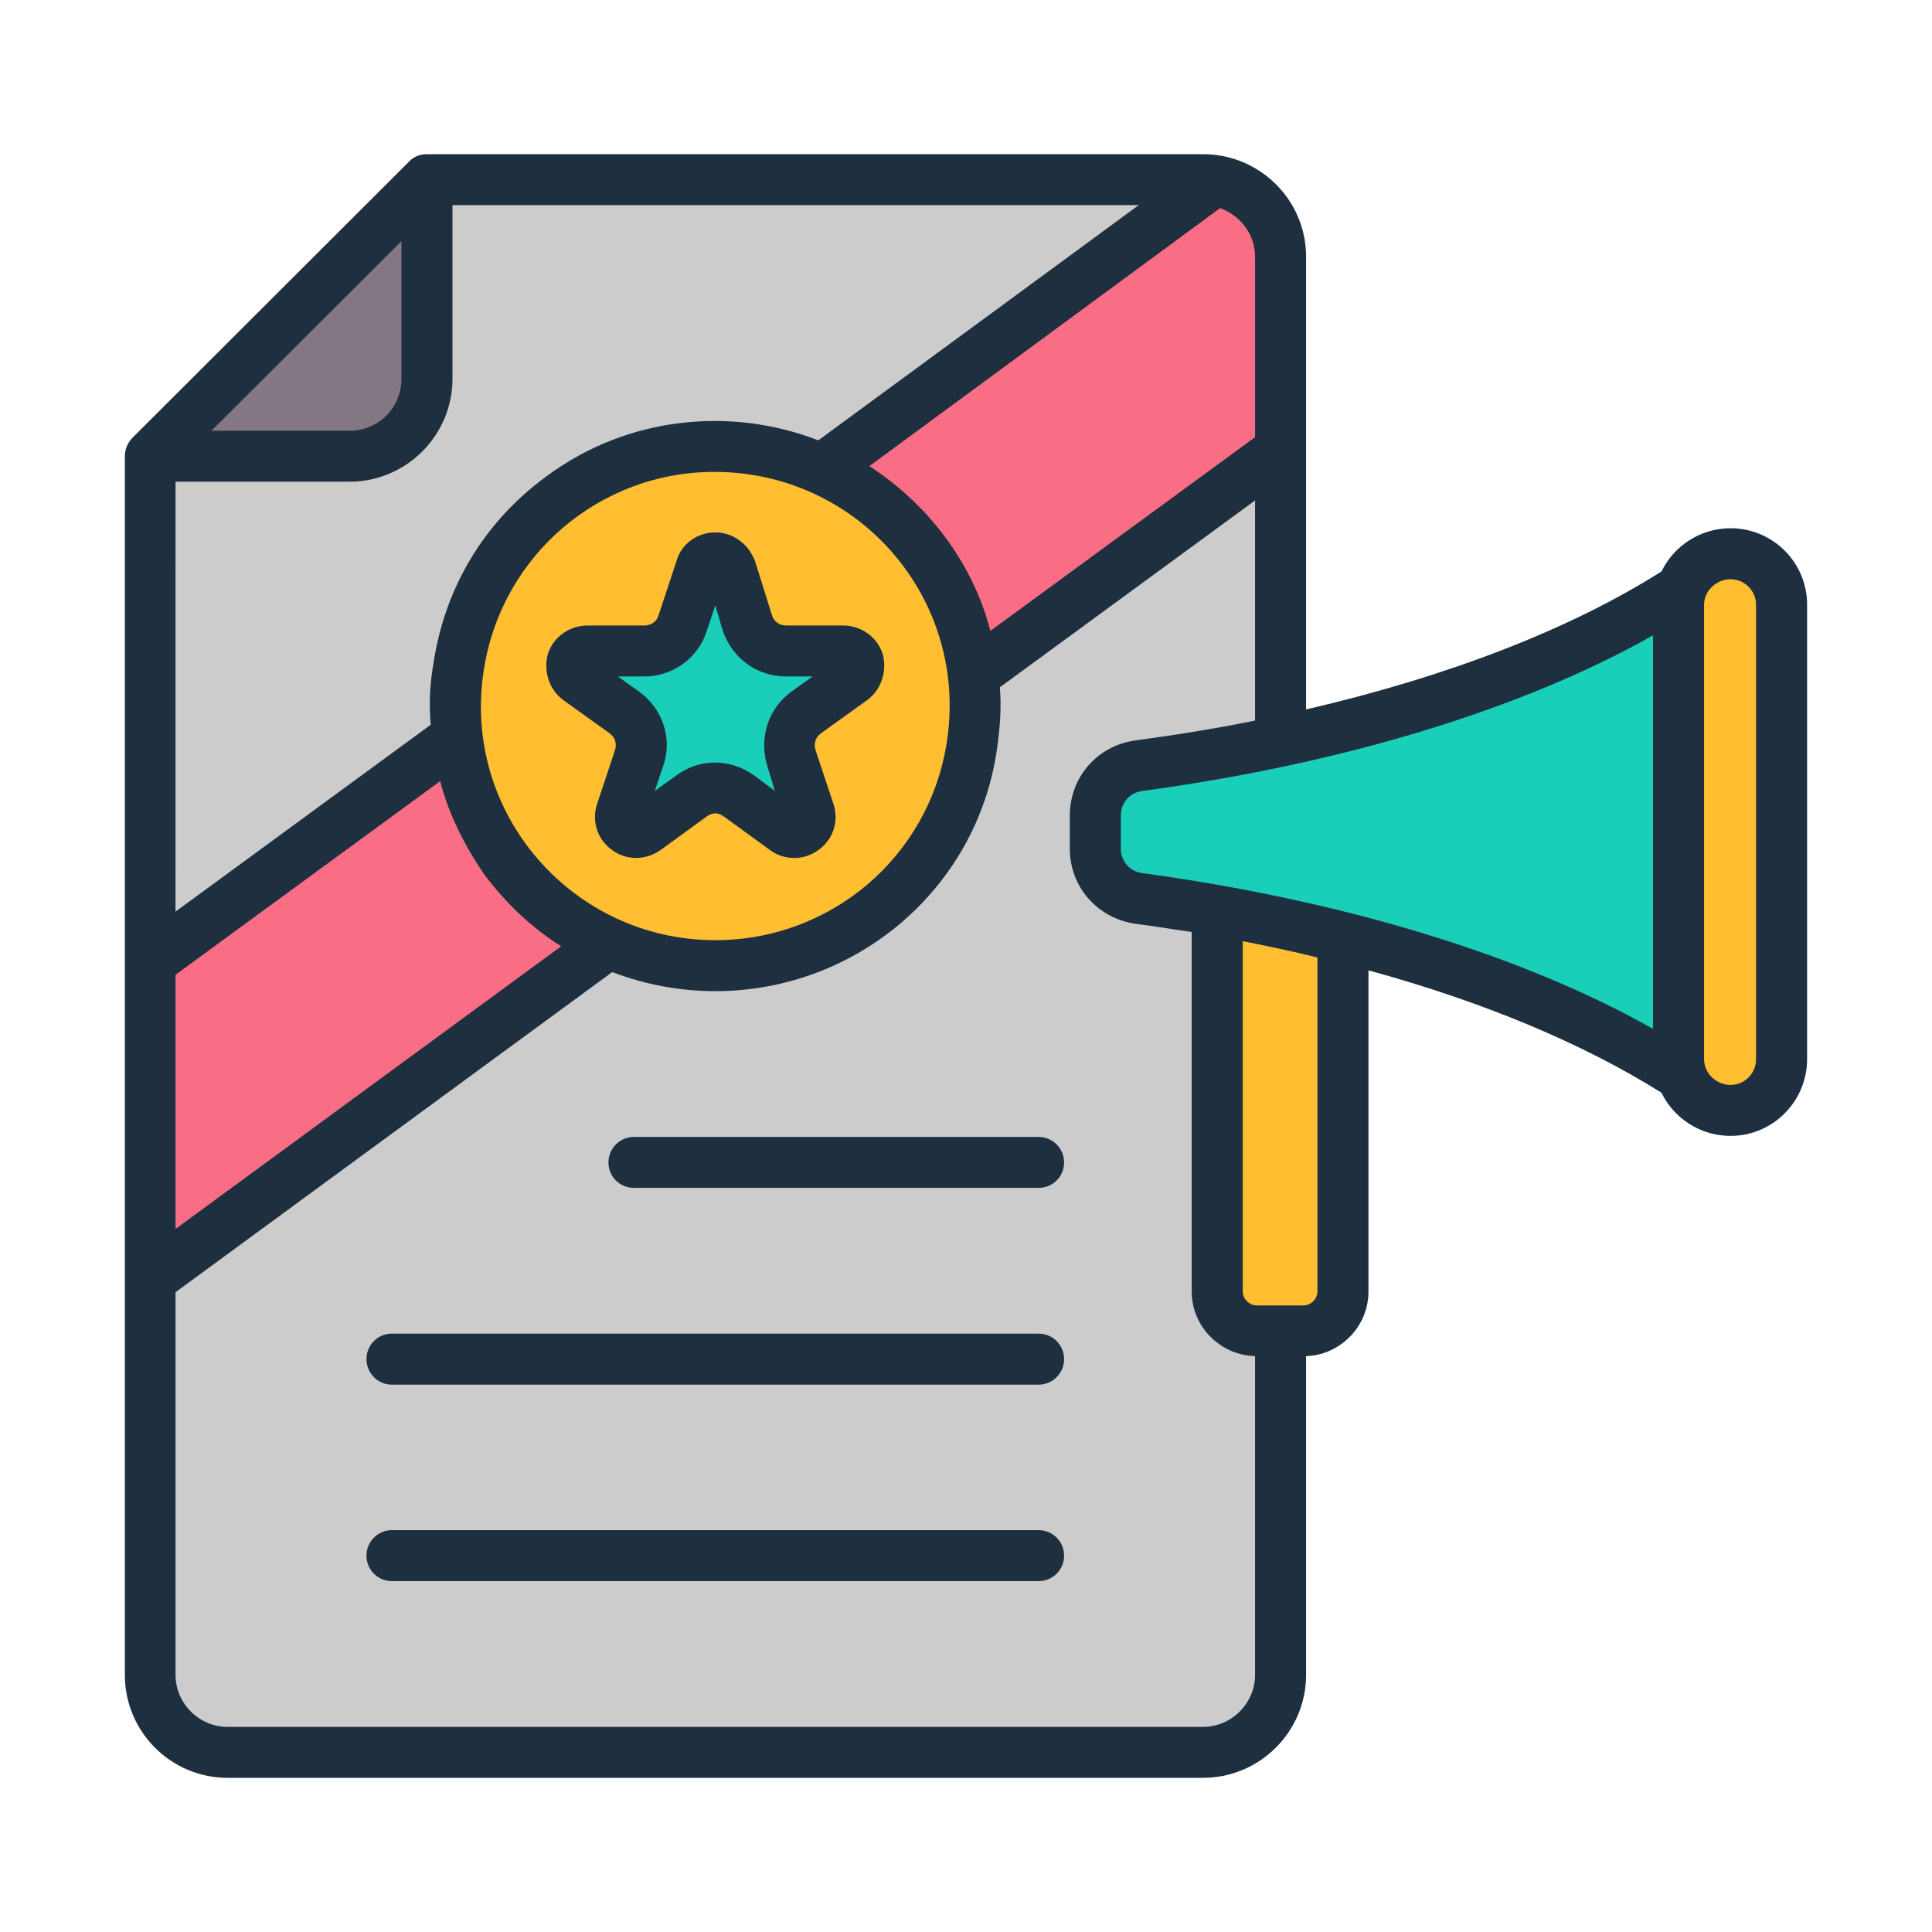
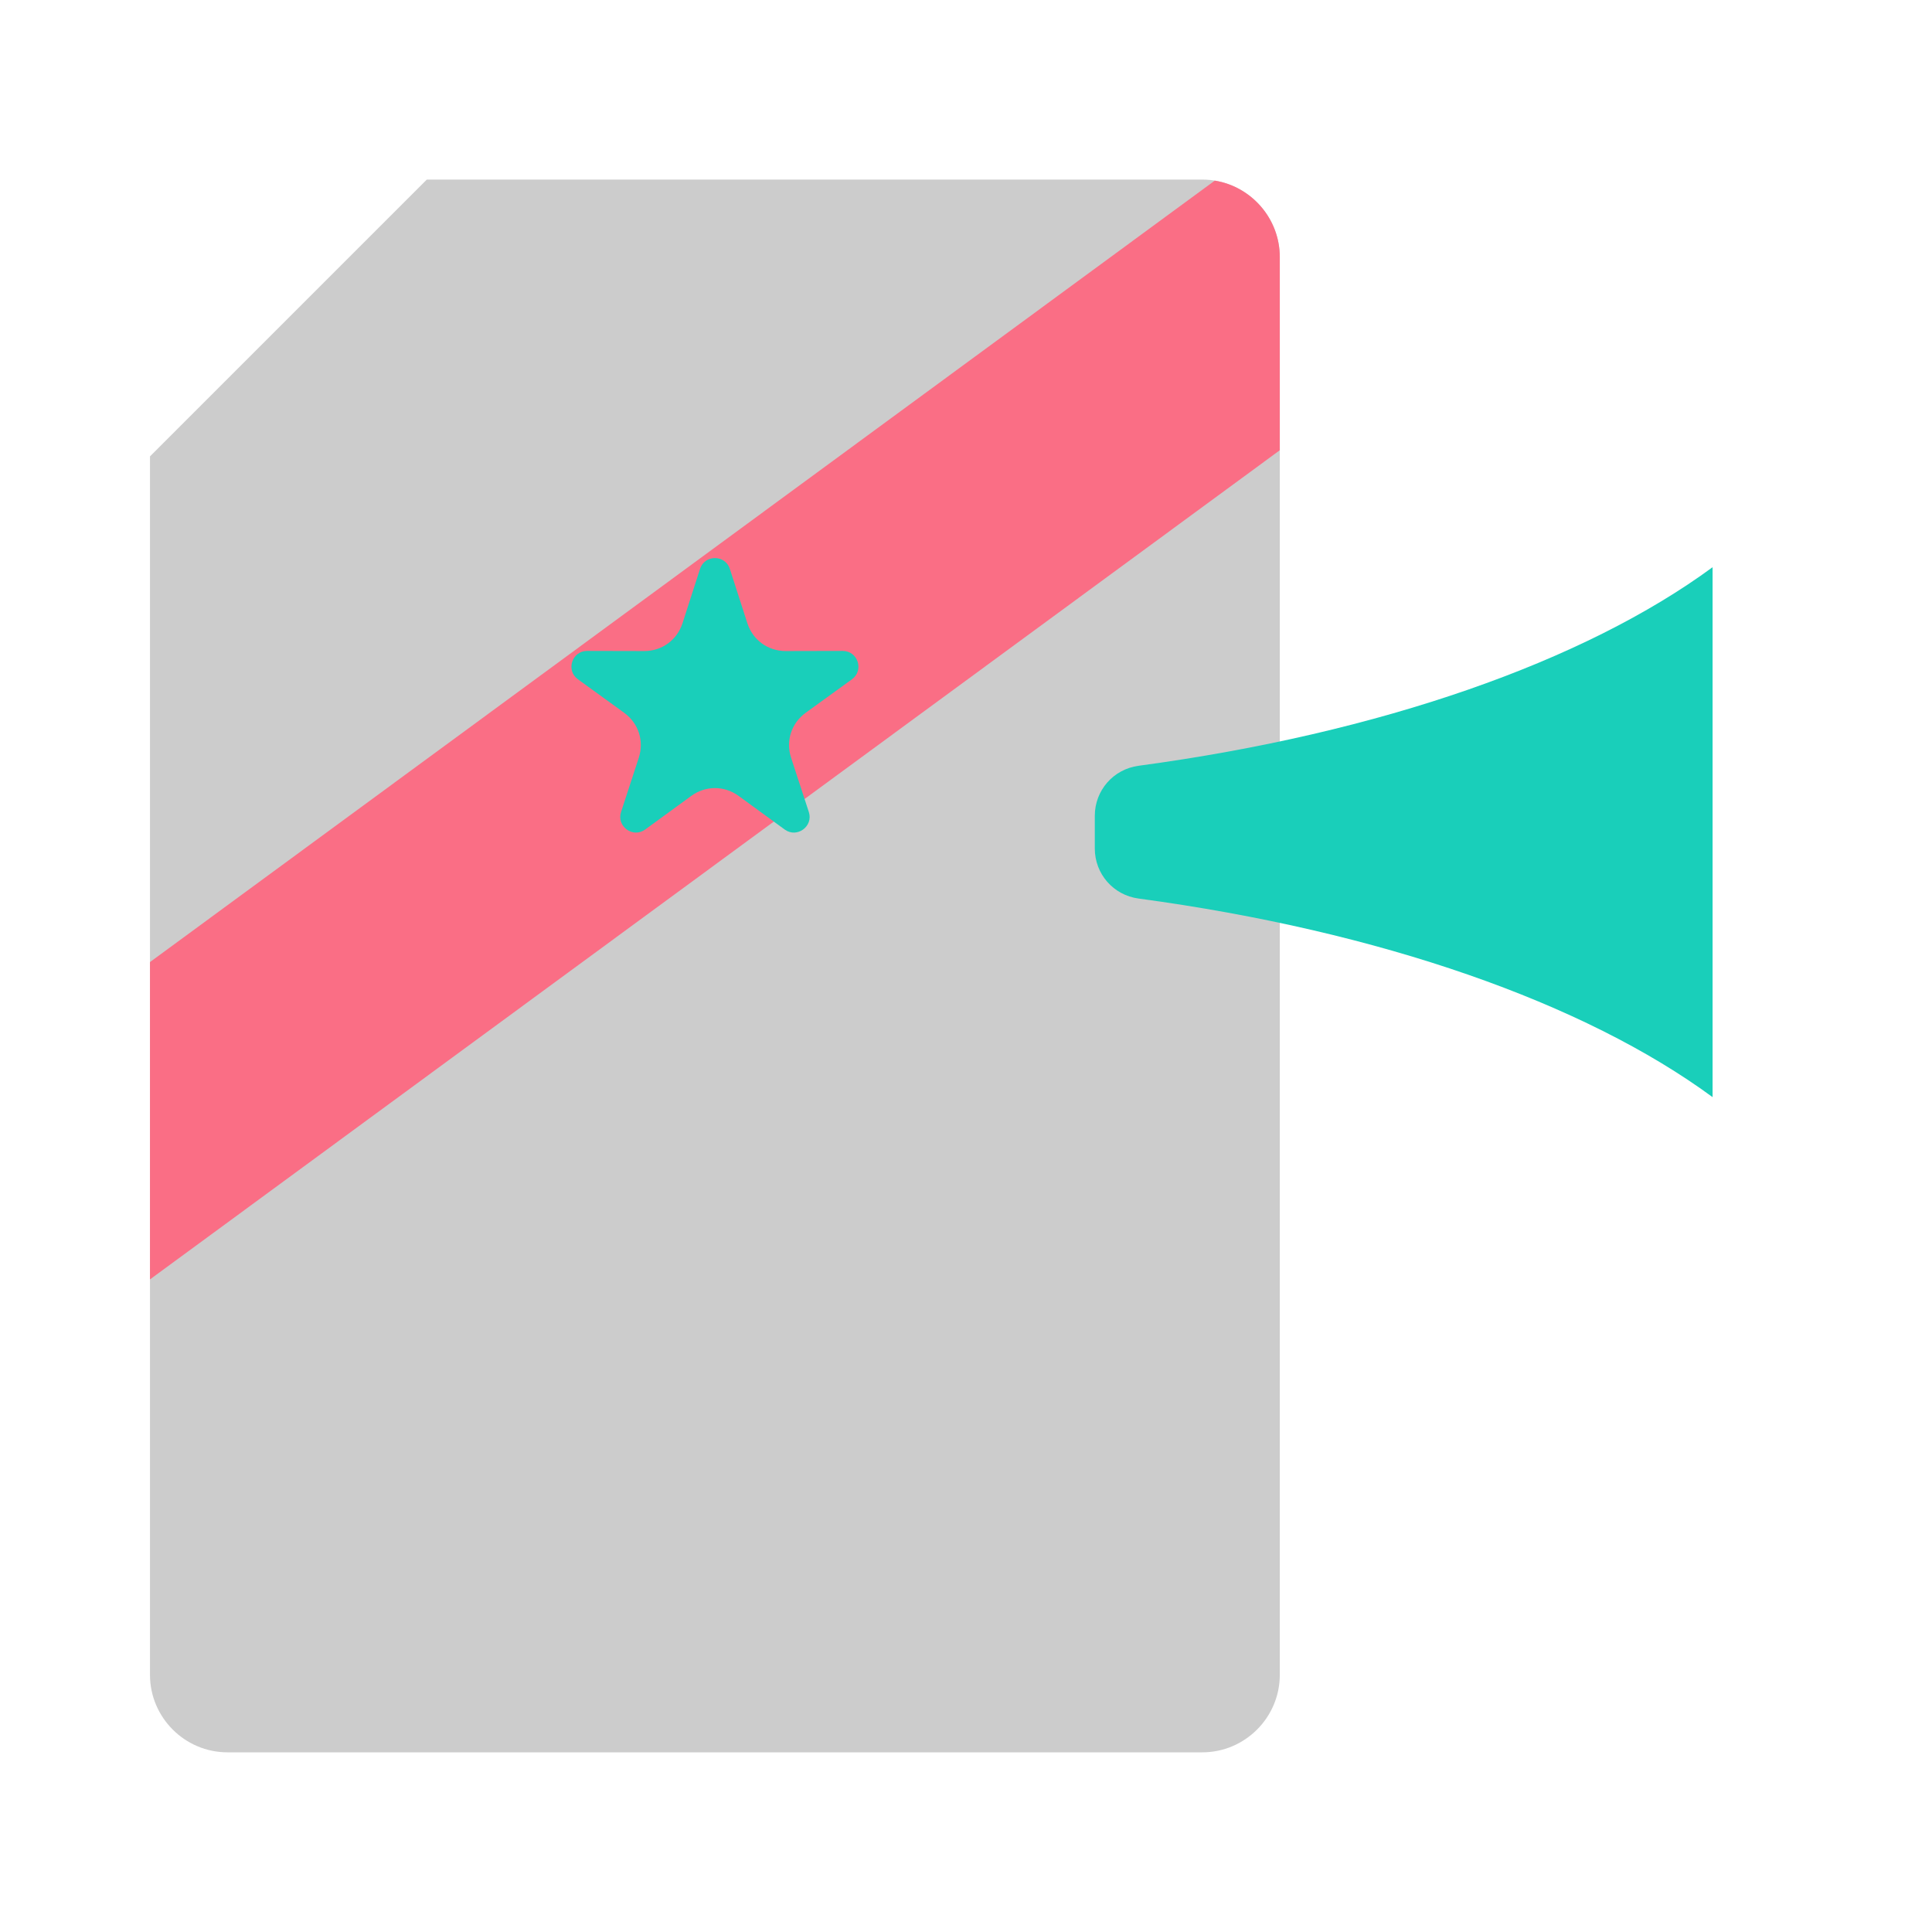
<svg xmlns="http://www.w3.org/2000/svg" width="60" height="60" viewBox="0 0 60 60" fill="none">
-   <path fill-rule="evenodd" clip-rule="evenodd" d="M13.255 5.577H37.34C38.663 5.577 39.745 6.659 39.745 7.982V52.015C39.745 53.338 38.663 54.42 37.34 54.42H7.063C5.74 54.42 4.658 53.338 4.658 52.015V14.174L13.255 5.577Z" fill="#CCCCCC" />
+   <path fill-rule="evenodd" clip-rule="evenodd" d="M13.255 5.577H37.34C38.663 5.577 39.745 6.659 39.745 7.982V52.015C39.745 53.338 38.663 54.42 37.34 54.42H7.063C5.74 54.42 4.658 53.338 4.658 52.015V14.174L13.255 5.577" fill="#CCCCCC" />
  <path fill-rule="evenodd" clip-rule="evenodd" d="M37.727 5.609C38.868 5.795 39.745 6.791 39.745 7.982V13.983L4.658 39.733V29.878L37.727 5.609Z" fill="#FA6E85" />
-   <path fill-rule="evenodd" clip-rule="evenodd" d="M10.85 14.174H4.658L13.255 5.577V11.769C13.255 13.091 12.173 14.174 10.85 14.174Z" fill="#847784" />
-   <path d="M25.415 29.317C29.497 27.535 31.36 22.781 29.578 18.7C27.796 14.618 23.042 12.754 18.961 14.537C14.879 16.319 13.015 21.073 14.797 25.154C16.58 29.236 21.334 31.099 25.415 29.317Z" fill="#FFBF31" />
-   <path fill-rule="evenodd" clip-rule="evenodd" d="M37.799 26.509H41.692V40.112C41.692 40.783 41.144 41.332 40.473 41.332H39.018C38.348 41.332 37.799 40.783 37.799 40.112V26.509Z" fill="#FFBF31" />
  <path fill-rule="evenodd" clip-rule="evenodd" d="M53.186 34.073C49.203 31.145 42.875 28.918 35.359 27.905C34.576 27.8 34 27.141 34 26.351V25.337C34 24.546 34.576 23.888 35.359 23.782C42.875 22.77 49.203 20.542 53.186 17.615V34.073Z" fill="#19CFBA" />
-   <path fill-rule="evenodd" clip-rule="evenodd" d="M53.724 17.198C54.599 17.198 55.315 17.914 55.315 18.789V32.892C55.315 33.768 54.599 34.484 53.724 34.484C52.849 34.484 52.133 33.768 52.133 32.892V18.789C52.133 17.914 52.849 17.198 53.724 17.198Z" fill="#FFBF31" />
  <path fill-rule="evenodd" clip-rule="evenodd" d="M22.666 17.668L23.209 19.352C23.379 19.878 23.849 20.22 24.402 20.219L26.172 20.215C26.643 20.215 26.84 20.82 26.458 21.096L25.024 22.134C24.576 22.458 24.397 23.01 24.569 23.536L25.119 25.218C25.265 25.664 24.749 26.039 24.37 25.762L22.94 24.719C22.494 24.393 21.912 24.393 21.466 24.719L20.036 25.762C19.657 26.039 19.141 25.664 19.287 25.218L19.837 23.536C20.009 23.01 19.829 22.458 19.381 22.134L17.948 21.096C17.566 20.82 17.763 20.215 18.234 20.215L20.004 20.219C20.557 20.22 21.027 19.878 21.197 19.352L21.74 17.668C21.885 17.219 22.521 17.219 22.666 17.668Z" fill="#19CFBA" />
-   <path fill-rule="evenodd" clip-rule="evenodd" d="M23.417 24.079L24.063 24.563L23.828 23.782C23.564 22.928 23.858 22.009 24.562 21.492L25.237 21.008H24.415C23.505 21.008 22.742 20.438 22.448 19.593L22.214 18.8L21.949 19.593C21.685 20.438 20.892 21.008 20.012 21.008H19.19L19.865 21.492C20.57 22.009 20.893 22.928 20.599 23.782L20.335 24.563L21.01 24.079C21.714 23.55 22.683 23.55 23.417 24.079ZM22.478 25.356C22.302 25.229 22.125 25.229 21.949 25.356L20.511 26.401C20.057 26.719 19.464 26.732 19.014 26.401C18.544 26.072 18.368 25.494 18.544 24.965L19.102 23.289C19.16 23.086 19.102 22.895 18.925 22.769L17.487 21.736C17.046 21.407 16.87 20.829 17.017 20.3C17.193 19.772 17.692 19.425 18.25 19.425H20.012C20.217 19.425 20.393 19.308 20.452 19.108L21.01 17.42C21.157 16.892 21.656 16.534 22.213 16.534C22.771 16.534 23.241 16.892 23.446 17.42L23.975 19.108C24.034 19.308 24.21 19.425 24.415 19.425H26.177C26.735 19.425 27.234 19.772 27.41 20.3C27.557 20.829 27.38 21.407 26.94 21.736L25.502 22.769C25.325 22.895 25.267 23.086 25.325 23.289L25.883 24.965C26.059 25.494 25.883 26.072 25.413 26.401C24.973 26.727 24.357 26.727 23.916 26.401L22.478 25.356ZM54.536 18.78C54.536 18.348 54.184 17.99 53.743 17.99C53.303 17.99 52.921 18.348 52.921 18.78V32.892C52.921 33.335 53.303 33.693 53.743 33.693C54.184 33.693 54.536 33.335 54.536 32.892V18.78ZM40.914 29.736C40.151 29.545 39.388 29.387 38.595 29.228V40.111C38.595 40.343 38.8 40.542 39.035 40.542H40.474C40.709 40.542 40.914 40.343 40.914 40.111L40.914 29.736ZM38.977 52.015C38.977 52.902 38.242 53.63 37.362 53.63H7.065C6.184 53.63 5.451 52.902 5.451 52.015V40.131L19.014 30.188C20.041 30.581 21.127 30.781 22.214 30.781C26.558 30.781 30.334 27.635 30.962 23.265C31.05 22.622 31.109 21.98 31.05 21.346L38.977 15.542V22.379C37.773 22.623 36.54 22.822 35.278 22.992C34.074 23.151 33.223 24.143 33.223 25.335V26.348C33.223 27.54 34.074 28.52 35.278 28.691C35.865 28.764 36.422 28.861 37.01 28.943V40.111C37.01 41.197 37.89 42.083 38.977 42.116L38.977 52.015ZM22.213 29.198C17.803 29.198 14.34 25.285 15.021 20.829C15.569 17.239 18.628 14.655 22.184 14.655C26.659 14.655 30.085 18.587 29.406 23.034C28.857 26.625 25.79 29.198 22.213 29.198ZM5.451 38.167L17.428 29.387C16.518 28.817 15.726 28.068 15.05 27.17C14.434 26.275 13.935 25.291 13.671 24.258L5.451 30.273L5.451 38.167ZM10.852 13.378C11.762 13.378 12.467 12.659 12.467 11.763V7.489L6.566 13.378H10.852ZM5.451 14.96H10.852C12.614 14.96 14.052 13.525 14.052 11.763V6.37H35.365L25.413 13.675C22.683 12.618 19.483 12.935 16.988 14.781C15.05 16.184 13.817 18.242 13.465 20.585C13.348 21.228 13.318 21.874 13.377 22.508L5.45 28.312L5.451 14.96ZM37.89 6.464L26.999 14.476C28.814 15.65 30.218 17.489 30.756 19.593L38.977 13.577V7.973C38.977 7.289 38.536 6.696 37.89 6.464ZM51.336 31.952C47.285 29.663 41.707 27.963 35.483 27.117C35.072 27.064 34.808 26.738 34.808 26.348V25.335C34.808 24.945 35.072 24.616 35.483 24.563C41.707 23.721 47.285 22.021 51.336 19.731V31.952ZM56.121 18.78V32.892C56.121 34.198 55.064 35.276 53.743 35.276C52.804 35.276 51.982 34.727 51.6 33.937C49.163 32.404 46.052 31.107 42.499 30.135V40.111C42.499 41.197 41.619 42.083 40.562 42.116V52.015C40.562 53.776 39.123 55.212 37.362 55.212H7.065C5.304 55.212 3.877 53.776 3.877 52.015V14.168C3.877 13.956 3.962 13.757 4.1 13.61L12.702 5.02C12.848 4.861 13.054 4.788 13.259 4.788H37.362C39.123 4.788 40.562 6.212 40.562 7.973V22.032C44.936 21.02 48.752 19.552 51.6 17.746C51.982 16.957 52.804 16.405 53.743 16.405C55.064 16.405 56.121 17.473 56.121 18.78ZM32.254 35.308H19.689C19.248 35.308 18.896 35.666 18.896 36.1C18.896 36.544 19.248 36.89 19.689 36.89H32.254C32.694 36.89 33.046 36.544 33.046 36.1C33.046 35.666 32.694 35.308 32.254 35.308ZM32.254 47.52H12.173C11.733 47.52 11.381 47.876 11.381 48.31C11.381 48.754 11.733 49.103 12.173 49.103H32.254C32.694 49.103 33.046 48.754 33.046 48.31C33.046 47.876 32.694 47.52 32.254 47.52ZM33.046 42.21C33.046 41.766 32.694 41.417 32.254 41.417H12.173C11.733 41.417 11.381 41.766 11.381 42.21C11.381 42.644 11.733 43.002 12.173 43.002H32.254C32.694 43.002 33.046 42.644 33.046 42.21Z" fill="#1E2F3F" />
</svg>